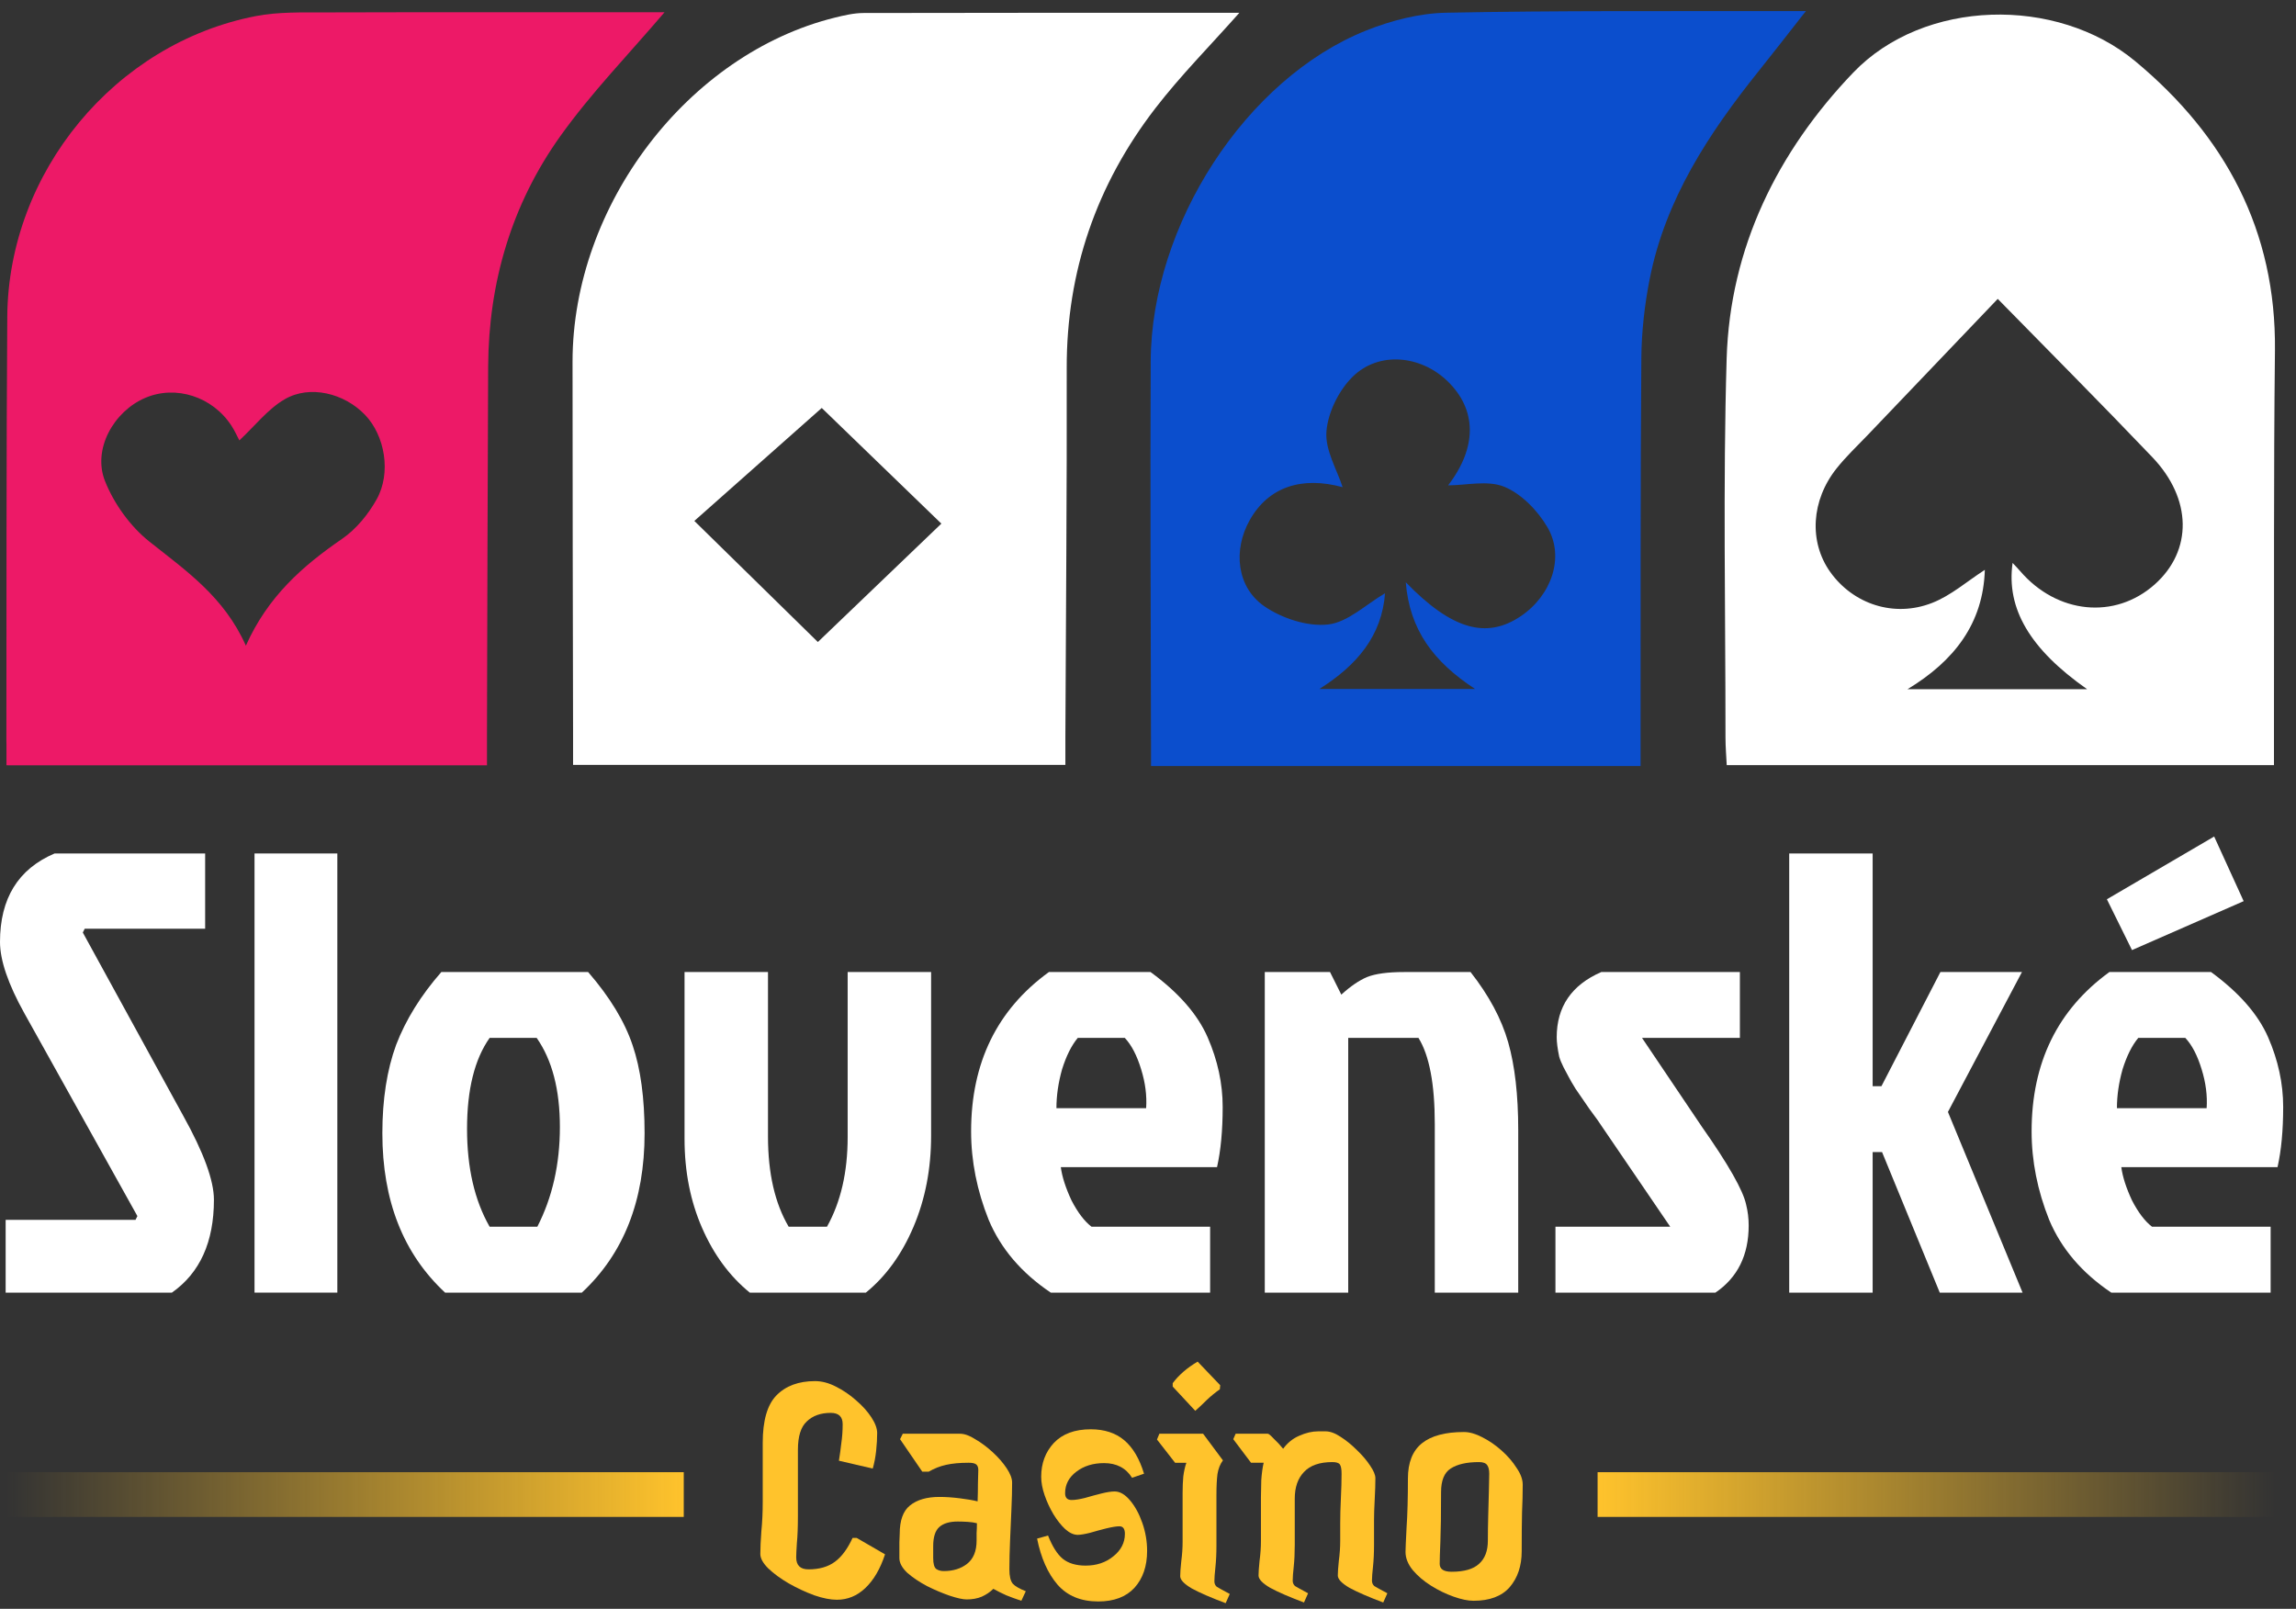
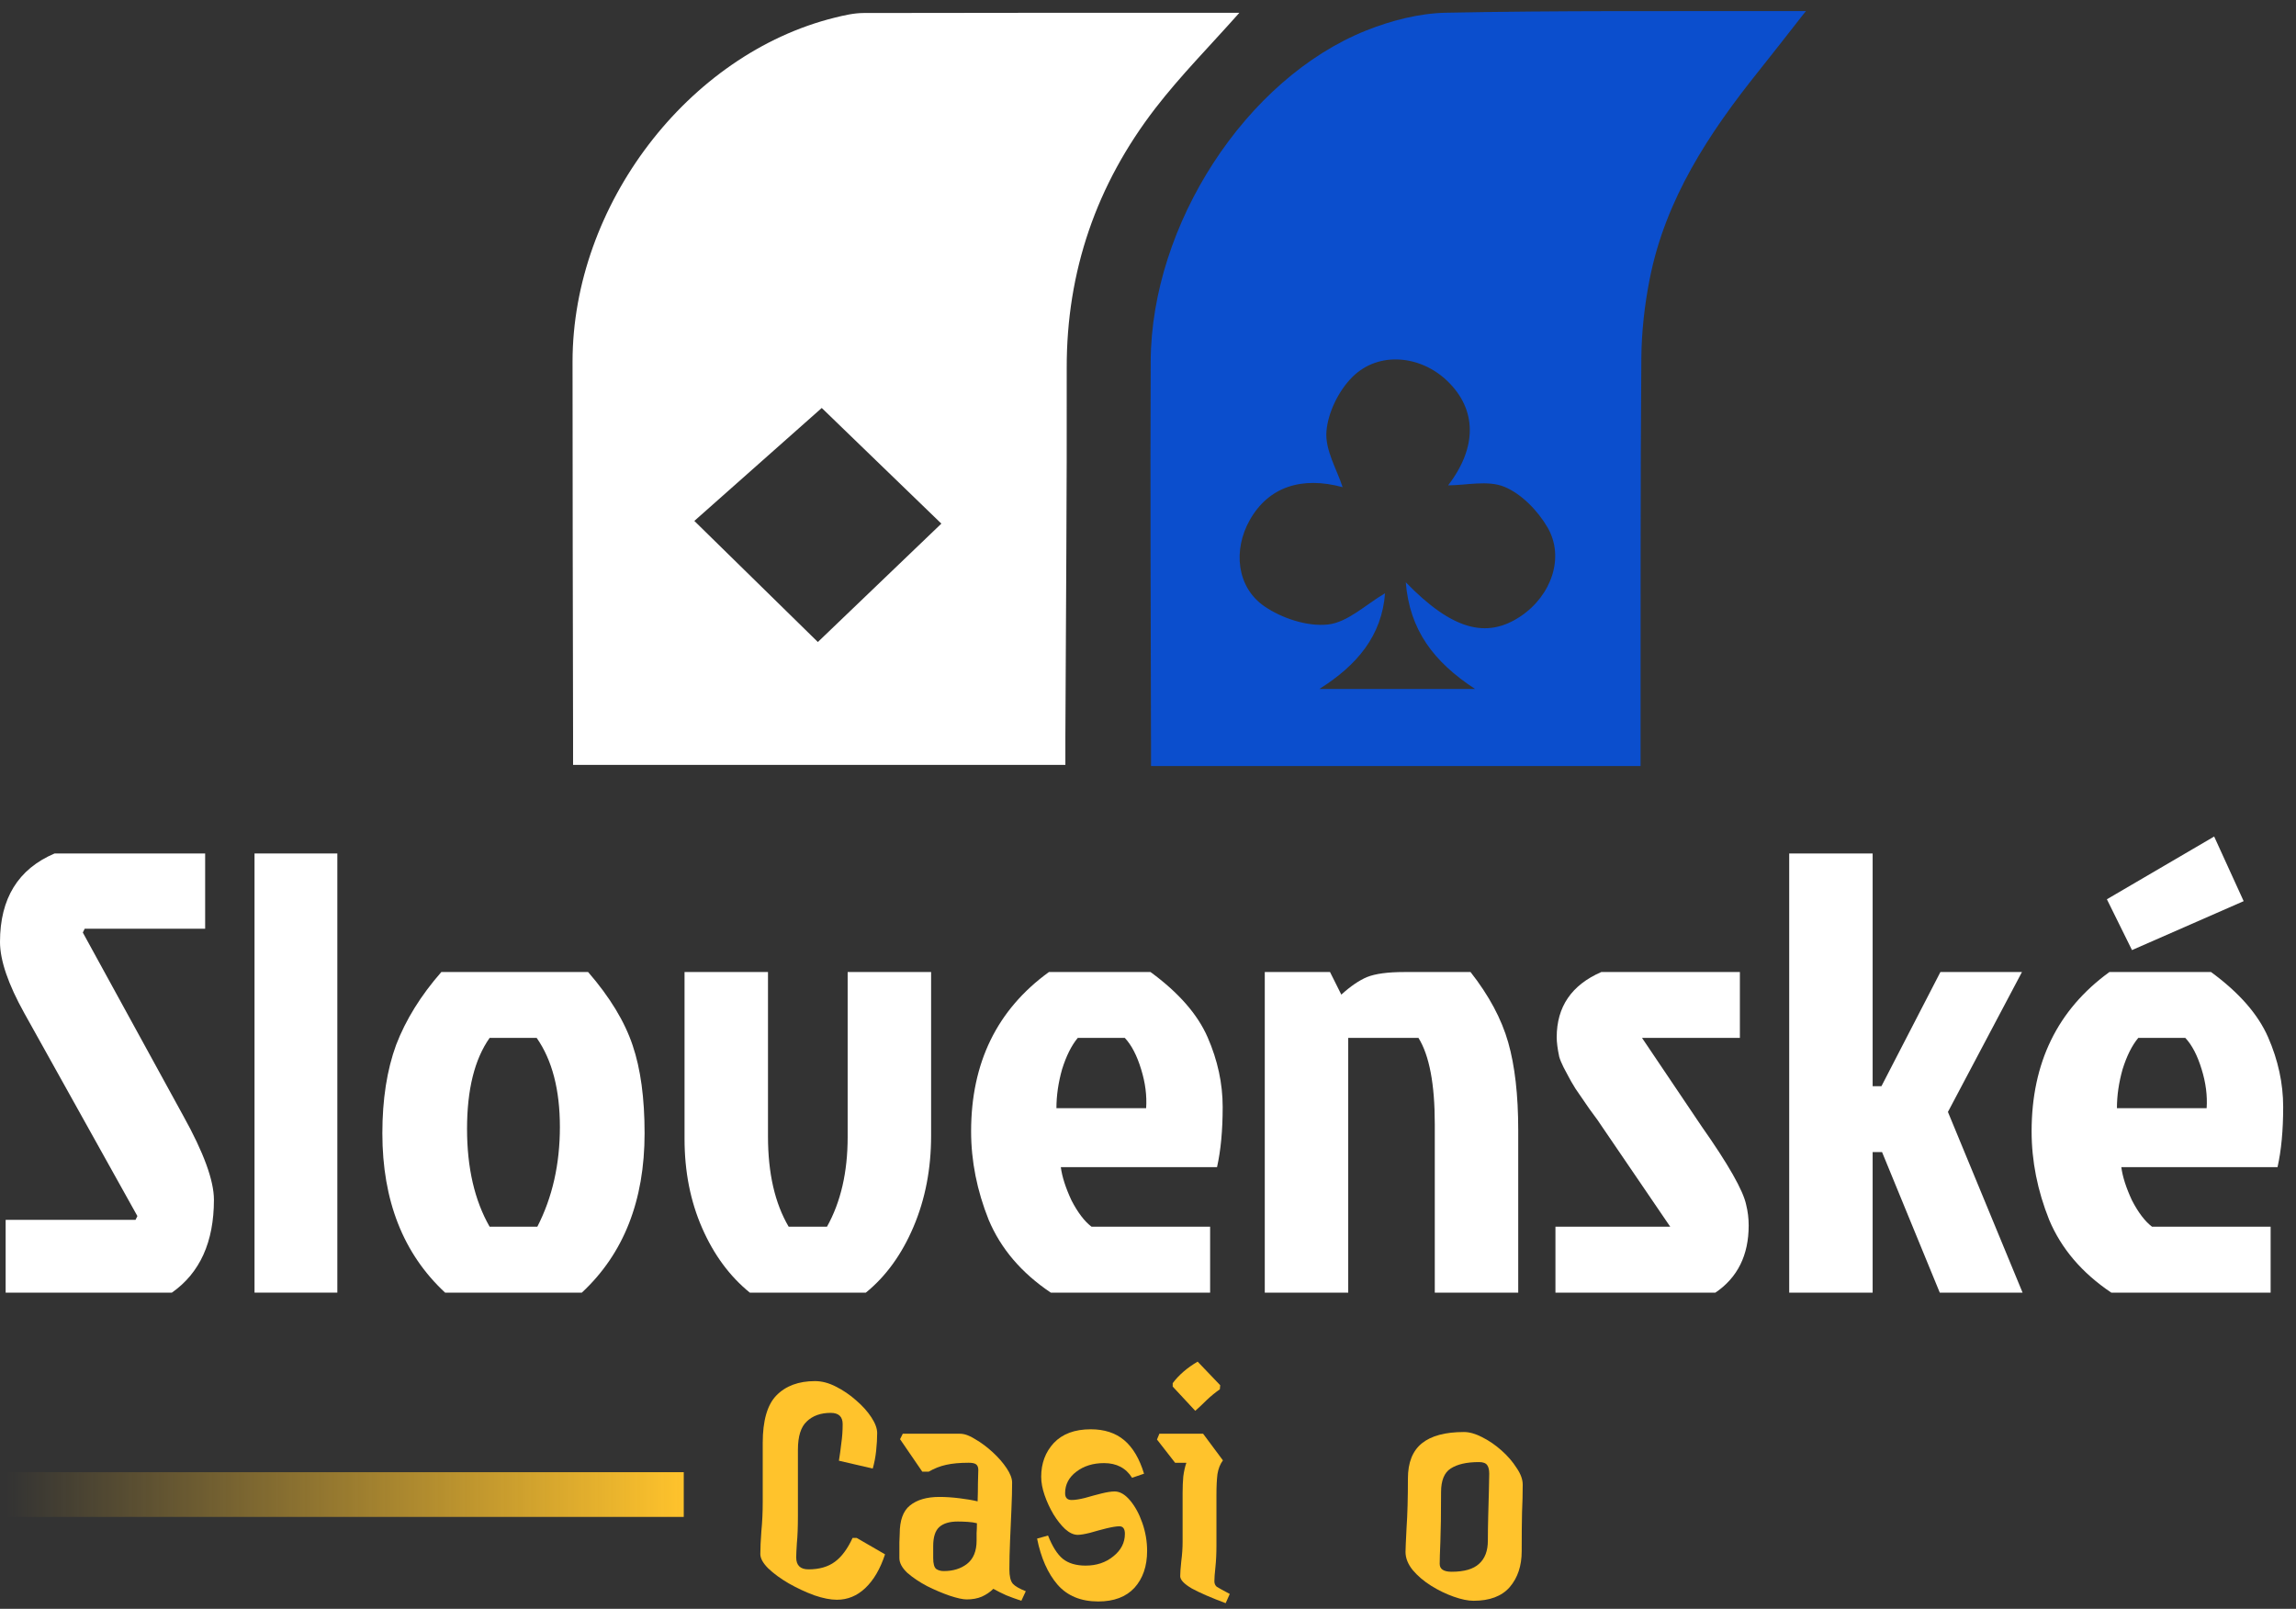
<svg xmlns="http://www.w3.org/2000/svg" width="137" height="96" viewBox="0 0 137 96" fill="none">
  <rect x="0" y="0" width="137" height="96" fill="#333333" stroke="none" />
  <path d="M73.951 0.764C66.389 0.764 58.959 0.758 51.529 0.776C50.955 0.778 50.372 0.914 49.809 1.053C41.05 3.223 34.167 12.246 34.163 21.58C34.161 29.011 34.183 36.442 34.195 43.873C34.196 44.441 34.195 45.008 34.195 45.641C44.081 45.641 53.763 45.641 63.57 45.641C63.57 44.992 63.567 44.468 63.57 43.945C63.6 36.62 63.667 29.296 63.65 21.971C63.636 16.18 65.43 11.014 68.937 6.462C70.443 4.508 72.195 2.744 73.951 0.764ZM48.801 38.309C46.489 36.043 44.044 33.645 41.43 31.084C43.995 28.811 46.56 26.536 49.033 24.344C51.035 26.279 53.527 28.688 56.17 31.245C53.659 33.65 51.214 35.995 48.801 38.309Z" fill="white" />
-   <path d="M19.389 0.741C18.012 0.745 16.604 0.701 15.265 0.96C6.854 2.587 0.493 10.284 0.434 18.904C0.375 27.348 0.391 35.791 0.381 44.233C0.381 44.279 0.384 44.326 0.385 44.371V45.662H0.485V45.665C10.035 45.665 19.464 45.665 29.058 45.665C29.058 45.001 29.057 44.43 29.058 43.857C29.08 36.529 29.091 29.202 29.128 21.873C29.154 16.85 30.529 12.189 33.439 8.116C35.298 5.514 37.555 3.197 39.651 0.732C32.974 0.732 26.181 0.721 19.389 0.741ZM22.473 29.798C21.972 30.692 21.254 31.574 20.418 32.149C18.071 33.764 15.988 35.578 14.671 38.528C13.37 35.604 11.086 34.045 8.909 32.313C7.774 31.41 6.802 30.056 6.265 28.704C5.509 26.805 6.787 24.545 8.664 23.742C10.489 22.959 12.687 23.666 13.815 25.41C14.013 25.715 14.162 26.052 14.282 26.279C15.216 25.408 15.978 24.413 16.981 23.828C18.491 22.944 20.555 23.469 21.788 24.762C22.965 25.994 23.359 28.216 22.473 29.798Z" fill="#ED1967" />
  <path d="M107.591 0.869L107.76 0.662H106.36C99.669 0.672 92.976 0.626 86.288 0.759C84.686 0.791 83.016 1.222 81.517 1.821C74.343 4.691 68.697 13.402 68.661 21.556C68.628 29.093 68.665 36.63 68.678 44.167C68.678 44.182 68.681 44.197 68.681 44.212V45.707H68.77V45.709C78.515 45.709 88.067 45.709 97.891 45.709C97.891 44.97 97.891 44.398 97.891 43.827C97.898 36.343 97.879 28.86 97.937 21.376C97.95 19.796 98.13 18.195 98.436 16.645C99.375 11.878 101.968 7.951 104.943 4.236C105.786 3.185 106.609 2.119 107.591 0.869ZM90.751 36.763C88.7 38.151 86.634 37.577 83.881 34.744C84.112 37.594 85.539 39.489 88.017 41.112C84.769 41.112 81.87 41.112 78.724 41.112C80.984 39.689 82.454 37.929 82.644 35.4C81.505 36.064 80.426 37.131 79.243 37.263C78.019 37.399 76.506 36.902 75.457 36.187C73.781 35.044 73.567 32.809 74.572 31.032C75.691 29.051 77.669 28.404 80.113 29.07C79.785 28.042 79.059 26.862 79.147 25.747C79.237 24.607 79.887 23.289 80.713 22.477C82.267 20.95 84.748 21.198 86.341 22.715C88.151 24.439 88.137 26.711 86.407 28.961C87.477 28.961 88.776 28.638 89.77 29.05C90.799 29.477 91.764 30.482 92.342 31.475C93.376 33.258 92.568 35.534 90.751 36.763Z" fill="#0B4ECD" />
-   <path d="M135.744 20.926C135.823 13.759 132.773 8.107 127.406 3.651C122.707 -0.25 114.796 -0.068 110.581 4.332C106.076 9.033 103.223 14.773 103.027 21.407C102.805 28.936 102.961 36.476 102.958 44.011C102.958 44.567 103.007 45.124 103.032 45.657C113.988 45.657 124.745 45.657 135.685 45.657C135.685 44.884 135.683 44.208 135.685 43.533C135.7 35.996 135.66 28.461 135.744 20.926ZM128.571 34.871C126.198 36.986 122.737 36.64 120.534 34.07C120.405 33.918 120.263 33.776 120.089 33.59C119.706 36.309 121.117 38.73 124.536 41.125C120.905 41.125 117.475 41.125 113.819 41.125C116.62 39.43 118.337 37.191 118.433 34.003C117.378 34.684 116.419 35.53 115.3 35.971C113.015 36.873 110.576 36.045 109.212 34.136C107.928 32.338 108.061 29.857 109.6 27.934C110.161 27.231 110.823 26.608 111.446 25.956C114.074 23.201 116.705 20.449 119.203 17.834C122.155 20.851 125.326 24.03 128.426 27.279C130.813 29.779 130.827 32.861 128.571 34.871Z" fill="white" />
  <path d="M130.395 61.932H127.588C127.214 62.382 126.902 63.006 126.652 63.804C126.427 64.603 126.315 65.376 126.315 66.125H131.668C131.718 65.376 131.618 64.603 131.369 63.804C131.119 62.981 130.795 62.357 130.395 61.932ZM135.486 73.2V77.131H125.978C124.231 75.958 122.996 74.51 122.272 72.788C121.574 71.041 121.224 69.282 121.224 67.51C121.224 63.417 122.771 60.248 125.866 58.002H131.93C133.602 59.225 134.738 60.523 135.337 61.895C135.936 63.268 136.235 64.653 136.235 66.05C136.235 67.448 136.123 68.646 135.898 69.644H126.577C126.652 70.218 126.864 70.879 127.214 71.628C127.588 72.352 127.987 72.876 128.411 73.2H135.486ZM125.716 53.66L132.117 49.916L133.877 53.772L127.214 56.692L125.716 53.66Z" fill="white" />
  <path d="M106.76 77.131V50.927H111.739V64.815H112.263L115.782 58.002H120.648L116.231 66.35L120.685 77.131H115.744L112.3 68.745H111.739V77.131H106.76Z" fill="white" />
  <path d="M95.545 58.002H103.817V61.932H97.978L101.534 67.211C103.131 69.482 104.017 71.041 104.192 71.89C104.292 72.289 104.342 72.701 104.342 73.125C104.342 74.897 103.68 76.232 102.358 77.131H92.812V73.2H99.662L95.657 67.323C95.482 67.048 95.208 66.662 94.833 66.162C94.484 65.663 94.21 65.264 94.01 64.965C93.81 64.64 93.673 64.403 93.598 64.253C93.523 64.104 93.423 63.916 93.299 63.692C93.174 63.442 93.087 63.23 93.037 63.056C92.937 62.581 92.887 62.195 92.887 61.895C92.887 60.073 93.773 58.776 95.545 58.002Z" fill="white" />
  <path d="M83.778 58.002H87.746C88.844 59.4 89.593 60.797 89.992 62.195C90.391 63.592 90.591 65.339 90.591 67.435V77.131H85.612V67.061C85.612 64.69 85.288 62.981 84.639 61.932H80.447V77.131H75.468V58.002H79.361L80.035 59.35C80.584 58.85 81.096 58.501 81.57 58.301C82.069 58.102 82.805 58.002 83.778 58.002Z" fill="white" />
  <path d="M67.116 61.932H64.309C63.935 62.382 63.623 63.006 63.373 63.804C63.148 64.603 63.036 65.376 63.036 66.125H68.389C68.439 65.376 68.339 64.603 68.09 63.804C67.84 62.981 67.516 62.357 67.116 61.932ZM72.207 73.2V77.131H62.699C60.952 75.958 59.717 74.51 58.993 72.788C58.295 71.041 57.945 69.282 57.945 67.51C57.945 63.417 59.492 60.248 62.587 58.002H68.651C70.323 59.225 71.459 60.523 72.058 61.895C72.657 63.268 72.956 64.653 72.956 66.05C72.956 67.448 72.844 68.646 72.619 69.644H63.298C63.373 70.218 63.585 70.879 63.935 71.628C64.309 72.352 64.708 72.876 65.132 73.2H72.207Z" fill="white" />
  <path d="M51.665 77.131H44.74C43.542 76.157 42.593 74.872 41.895 73.275C41.196 71.678 40.846 69.906 40.846 67.959V58.002H45.825V67.81C45.825 70.006 46.237 71.802 47.06 73.2H49.344C50.167 71.728 50.579 69.943 50.579 67.847V58.002H55.558V67.772C55.558 69.744 55.209 71.553 54.51 73.2C53.811 74.847 52.863 76.157 51.665 77.131Z" fill="white" />
  <path d="M34.718 77.131H26.558C24.062 74.81 22.815 71.64 22.815 67.622C22.815 65.601 23.089 63.842 23.638 62.344C24.212 60.847 25.11 59.4 26.333 58.002H35.093C36.391 59.499 37.276 60.959 37.751 62.382C38.225 63.779 38.462 65.526 38.462 67.622C38.462 71.64 37.214 74.81 34.718 77.131ZM29.216 73.2H32.061C32.959 71.453 33.408 69.469 33.408 67.248C33.408 65.027 32.947 63.255 32.023 61.932H29.216C28.317 63.205 27.868 65.014 27.868 67.36C27.868 69.681 28.317 71.628 29.216 73.2Z" fill="white" />
  <path d="M20.128 50.927V77.131H15.187V50.927H20.128Z" fill="white" />
  <path d="M3.257 50.927H12.241V55.419H5.054L4.941 55.644L10.931 66.574C12.153 68.77 12.765 70.442 12.765 71.59C12.765 74.111 11.929 75.958 10.257 77.131H0.337V72.788H8.086L8.198 72.564L1.46 60.473C0.487 58.726 0 57.303 0 56.205C0 53.61 1.086 51.85 3.257 50.927Z" fill="white" />
  <path d="M87.923 95.519C87.597 95.519 87.203 95.438 86.741 95.275C86.279 95.112 85.83 94.894 85.395 94.623C84.96 94.351 84.593 94.038 84.294 93.685C84.009 93.331 83.866 92.971 83.866 92.604C83.866 92.441 83.887 91.966 83.927 91.177C83.982 90.389 84.009 89.404 84.009 88.221C84.009 87.27 84.288 86.57 84.845 86.121C85.402 85.673 86.238 85.449 87.352 85.449C87.678 85.449 88.039 85.551 88.433 85.754C88.841 85.958 89.228 86.223 89.595 86.55C89.962 86.876 90.261 87.222 90.492 87.589C90.737 87.943 90.859 88.276 90.859 88.588C90.859 89.105 90.845 89.662 90.818 90.26C90.804 90.858 90.798 91.626 90.798 92.564C90.798 93.433 90.56 94.147 90.084 94.704C89.608 95.248 88.888 95.519 87.923 95.519ZM86.618 93.787C87.366 93.787 87.91 93.63 88.249 93.318C88.603 93.005 88.779 92.543 88.779 91.931C88.779 91.497 88.786 91.007 88.8 90.464C88.813 89.906 88.827 89.397 88.841 88.935C88.854 88.459 88.861 88.126 88.861 87.936C88.861 87.705 88.82 87.535 88.739 87.426C88.657 87.304 88.494 87.243 88.249 87.243C87.515 87.243 86.951 87.372 86.557 87.63C86.177 87.875 85.987 88.344 85.987 89.037C85.987 90.341 85.973 91.327 85.946 91.993C85.918 92.645 85.905 93.087 85.905 93.318C85.905 93.63 86.143 93.787 86.618 93.787Z" fill="#FFC32C" />
-   <path d="M77.808 95.621C76.938 95.295 76.265 95.003 75.789 94.745C75.327 94.473 75.096 94.228 75.096 94.011C75.096 93.821 75.117 93.528 75.157 93.134C75.212 92.727 75.239 92.332 75.239 91.952V89.342C75.239 89.071 75.246 88.731 75.259 88.323C75.287 87.915 75.334 87.569 75.402 87.283H74.648L73.588 85.877L73.73 85.551H75.647C75.701 85.551 75.817 85.646 75.993 85.836C76.183 86.013 76.374 86.216 76.564 86.448C76.822 86.094 77.142 85.836 77.522 85.673C77.916 85.496 78.297 85.408 78.664 85.408H79.092C79.364 85.408 79.663 85.517 79.989 85.734C80.329 85.951 80.655 86.216 80.967 86.529C81.294 86.842 81.559 87.154 81.763 87.467C81.966 87.766 82.068 88.01 82.068 88.201C82.068 88.541 82.055 88.962 82.028 89.465C82 89.968 81.987 90.375 81.987 90.688V92.176C81.987 92.665 81.966 93.1 81.926 93.481C81.885 93.848 81.864 94.126 81.864 94.317C81.864 94.453 81.912 94.561 82.007 94.643C82.116 94.711 82.374 94.853 82.782 95.071L82.537 95.621C81.667 95.295 80.995 95.003 80.519 94.745C80.057 94.473 79.826 94.228 79.826 94.011C79.826 93.821 79.846 93.528 79.887 93.134C79.941 92.727 79.969 92.332 79.969 91.952V90.892C79.969 90.457 79.982 89.961 80.009 89.404C80.037 88.846 80.05 88.357 80.05 87.936C80.05 87.664 80.016 87.481 79.948 87.385C79.88 87.29 79.731 87.243 79.5 87.243C78.739 87.243 78.174 87.44 77.808 87.834C77.441 88.214 77.257 88.744 77.257 89.424V92.176C77.257 92.665 77.237 93.1 77.196 93.481C77.155 93.848 77.135 94.126 77.135 94.317C77.135 94.453 77.182 94.561 77.278 94.643C77.386 94.711 77.644 94.853 78.052 95.071L77.808 95.621Z" fill="#FFC32C" />
  <path d="M71.32 84.185L69.974 82.737V82.534C70.341 82.044 70.837 81.616 71.462 81.249L72.808 82.656L72.787 82.9C72.516 83.091 72.257 83.301 72.013 83.532C71.782 83.763 71.551 83.981 71.32 84.185ZM73.134 95.662C72.264 95.336 71.591 95.044 71.116 94.786C70.654 94.514 70.422 94.269 70.422 94.052C70.422 93.861 70.443 93.569 70.484 93.175C70.538 92.767 70.565 92.373 70.565 91.993V89.078C70.565 88.724 70.579 88.398 70.606 88.099C70.647 87.786 70.708 87.514 70.79 87.284H70.117L69.036 85.897L69.179 85.551H71.788L72.971 87.141C72.808 87.358 72.699 87.63 72.645 87.956C72.604 88.282 72.584 88.697 72.584 89.2V92.217C72.584 92.706 72.563 93.141 72.522 93.522C72.481 93.889 72.461 94.167 72.461 94.358C72.461 94.493 72.509 94.602 72.604 94.684C72.713 94.752 72.971 94.894 73.379 95.112L73.134 95.662Z" fill="#FFC32C" />
  <path d="M65.531 95.56C64.498 95.56 63.69 95.227 63.105 94.561C62.521 93.882 62.113 92.964 61.882 91.809L62.535 91.626C62.793 92.278 63.085 92.74 63.411 93.012C63.751 93.284 64.206 93.42 64.777 93.42C65.429 93.42 65.98 93.236 66.428 92.869C66.89 92.502 67.121 92.054 67.121 91.524C67.121 91.225 67.013 91.075 66.795 91.075C66.618 91.075 66.36 91.116 66.02 91.198C65.694 91.279 65.368 91.368 65.042 91.463C64.716 91.544 64.471 91.585 64.308 91.585C64.063 91.585 63.812 91.469 63.554 91.238C63.309 91.007 63.078 90.715 62.861 90.362C62.643 89.995 62.467 89.614 62.331 89.22C62.195 88.826 62.127 88.459 62.127 88.119C62.127 87.317 62.378 86.645 62.881 86.101C63.398 85.557 64.131 85.286 65.083 85.286C65.898 85.286 66.564 85.503 67.081 85.938C67.597 86.373 67.991 87.039 68.263 87.936L67.549 88.18C67.183 87.596 66.625 87.304 65.878 87.304C65.225 87.304 64.675 87.474 64.227 87.814C63.778 88.153 63.554 88.581 63.554 89.098C63.554 89.37 63.683 89.505 63.941 89.505C64.145 89.505 64.41 89.465 64.736 89.383C65.062 89.288 65.388 89.2 65.715 89.118C66.041 89.037 66.306 88.996 66.51 88.996C66.822 88.996 67.128 89.172 67.427 89.526C67.726 89.879 67.971 90.328 68.161 90.871C68.351 91.415 68.447 91.972 68.447 92.543C68.447 93.454 68.195 94.188 67.692 94.745C67.189 95.288 66.469 95.56 65.531 95.56Z" fill="#FFC32C" />
  <path d="M60.943 95.519C60.616 95.411 60.317 95.302 60.046 95.193C59.774 95.071 59.516 94.942 59.271 94.806C59.081 94.996 58.85 95.153 58.578 95.275C58.319 95.384 58.02 95.438 57.681 95.438C57.45 95.438 57.11 95.363 56.661 95.214C56.227 95.064 55.778 94.874 55.316 94.643C54.854 94.398 54.46 94.133 54.134 93.848C53.821 93.549 53.665 93.257 53.665 92.971C53.665 92.618 53.665 92.305 53.665 92.033C53.678 91.748 53.685 91.578 53.685 91.524C53.685 90.722 53.889 90.158 54.297 89.832C54.718 89.492 55.302 89.322 56.05 89.322C56.43 89.322 56.838 89.349 57.273 89.404C57.708 89.458 58.061 89.519 58.333 89.587C58.347 89.207 58.353 88.846 58.353 88.507C58.367 88.153 58.374 87.888 58.374 87.712C58.374 87.562 58.333 87.453 58.252 87.385C58.17 87.317 58.02 87.283 57.803 87.283C57.273 87.283 56.825 87.324 56.458 87.406C56.091 87.487 55.744 87.623 55.418 87.814H55.031L53.705 85.877L53.868 85.551H57.273C57.545 85.551 57.851 85.659 58.19 85.877C58.544 86.081 58.89 86.339 59.23 86.651C59.57 86.964 59.849 87.283 60.066 87.61C60.283 87.936 60.392 88.221 60.392 88.466C60.392 88.914 60.379 89.444 60.351 90.056C60.324 90.668 60.297 91.293 60.27 91.931C60.243 92.557 60.229 93.127 60.229 93.644C60.229 94.052 60.297 94.337 60.433 94.5C60.569 94.65 60.827 94.799 61.208 94.949L60.943 95.519ZM55.683 92.971C55.683 93.311 55.744 93.528 55.866 93.624C55.989 93.705 56.138 93.746 56.315 93.746C56.872 93.746 57.334 93.603 57.701 93.318C58.082 93.019 58.272 92.557 58.272 91.931C58.272 91.809 58.272 91.66 58.272 91.483C58.286 91.306 58.292 91.109 58.292 90.892C58.143 90.851 57.959 90.824 57.742 90.81C57.525 90.797 57.327 90.79 57.151 90.79C56.661 90.79 56.294 90.899 56.05 91.116C55.805 91.334 55.683 91.714 55.683 92.258V92.971Z" fill="#FFC32C" />
  <path d="M49.935 95.458C49.554 95.458 49.106 95.37 48.589 95.193C48.073 95.003 47.563 94.765 47.06 94.48C46.571 94.194 46.163 93.895 45.837 93.583C45.524 93.27 45.368 92.985 45.368 92.727C45.368 92.373 45.389 91.925 45.429 91.381C45.484 90.824 45.511 90.24 45.511 89.628V86.101C45.511 84.769 45.783 83.825 46.326 83.267C46.883 82.697 47.651 82.411 48.63 82.411C49.038 82.411 49.452 82.52 49.873 82.737C50.308 82.955 50.709 83.227 51.076 83.553C51.457 83.879 51.763 84.219 51.994 84.572C52.225 84.925 52.34 85.238 52.34 85.51C52.34 85.822 52.32 86.176 52.279 86.57C52.238 86.951 52.17 87.304 52.075 87.63L50.057 87.161C50.111 86.835 50.159 86.488 50.2 86.121C50.254 85.754 50.281 85.374 50.281 84.98C50.281 84.531 50.043 84.307 49.568 84.307C48.97 84.307 48.494 84.477 48.141 84.817C47.787 85.143 47.611 85.707 47.611 86.509V90.443C47.611 91.123 47.59 91.666 47.549 92.074C47.522 92.482 47.509 92.767 47.509 92.93C47.509 93.406 47.753 93.644 48.243 93.644C48.881 93.644 49.405 93.495 49.812 93.195C50.22 92.897 50.573 92.421 50.872 91.768H51.117L52.809 92.747C52.524 93.617 52.13 94.29 51.627 94.765C51.137 95.227 50.573 95.458 49.935 95.458Z" fill="#FFC32C" />
  <rect x="0.381" y="87.846" width="40.418" height="2.669" fill="url(#paint0_linear_161_10900)" />
-   <rect width="40.418" height="2.669" transform="matrix(-1 0 0 1 135.745 87.846)" fill="url(#paint1_linear_161_10900)" />
  <defs>
    <linearGradient id="paint0_linear_161_10900" x1="40.8" y1="87.846" x2="0.381" y2="87.846" gradientUnits="userSpaceOnUse">
      <stop stop-color="#FFC32C" />
      <stop offset="1" stop-color="#FFC32C" stop-opacity="0" />
    </linearGradient>
    <linearGradient id="paint1_linear_161_10900" x1="40.418" y1="0" x2="0" y2="0" gradientUnits="userSpaceOnUse">
      <stop stop-color="#FFC32C" />
      <stop offset="1" stop-color="#FFC32C" stop-opacity="0" />
    </linearGradient>
  </defs>
</svg>